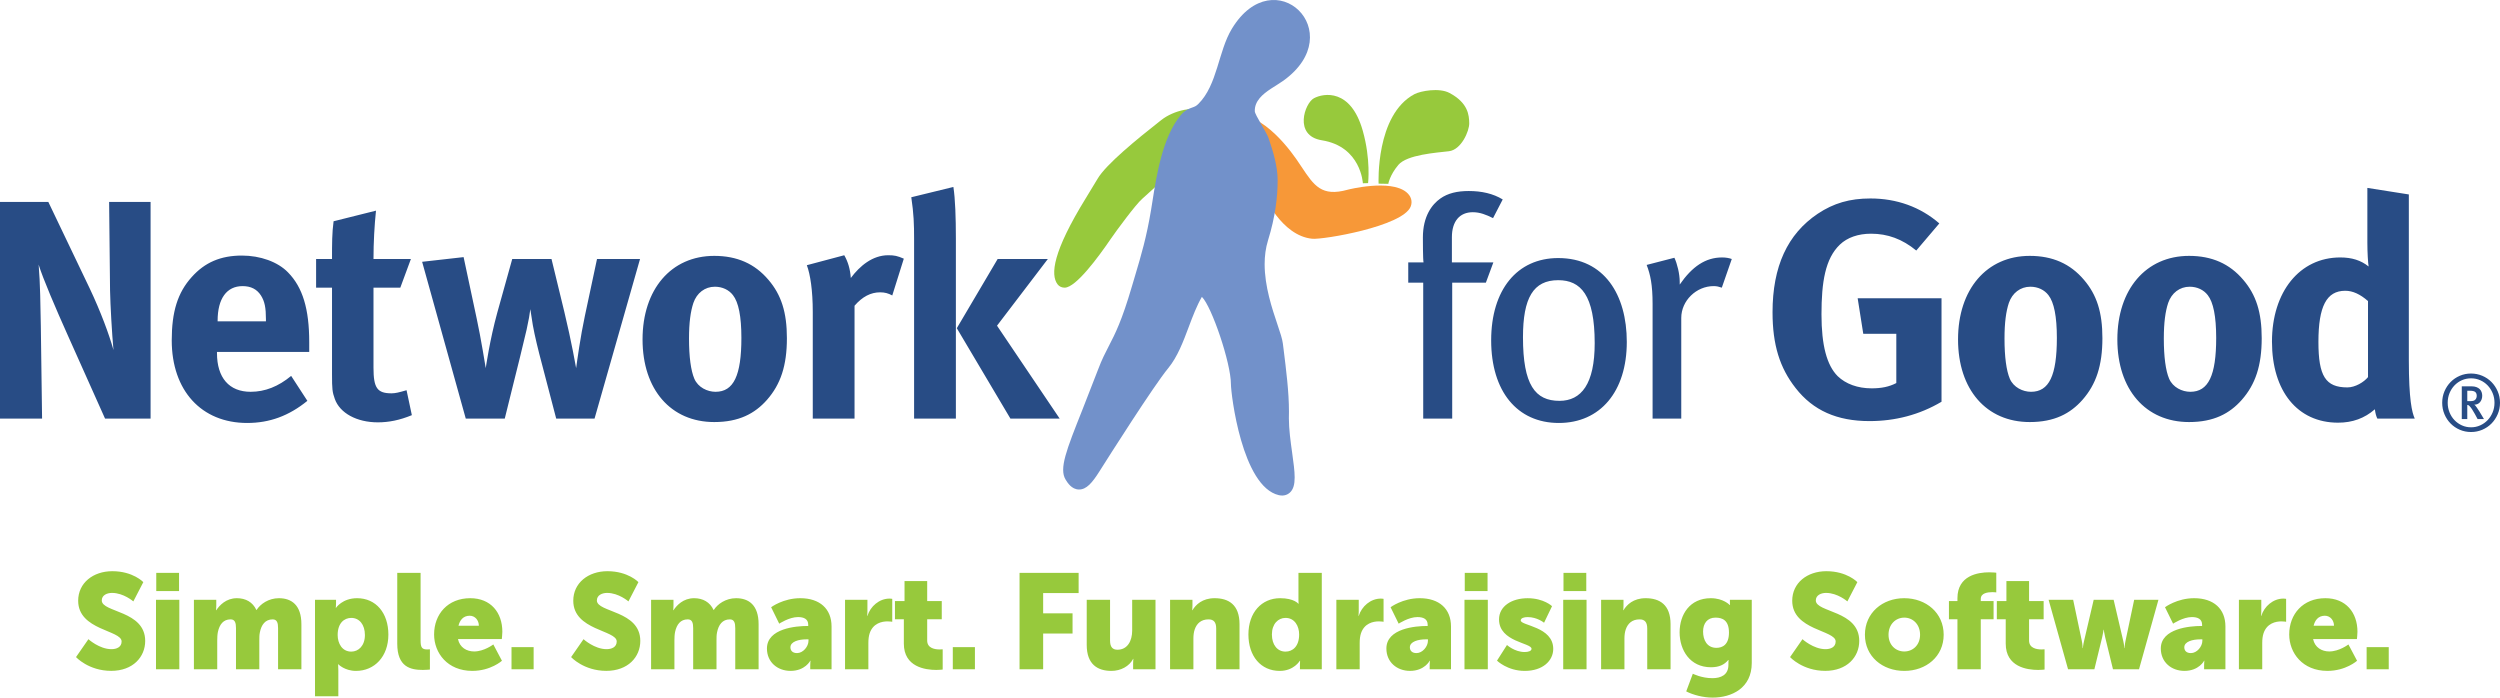
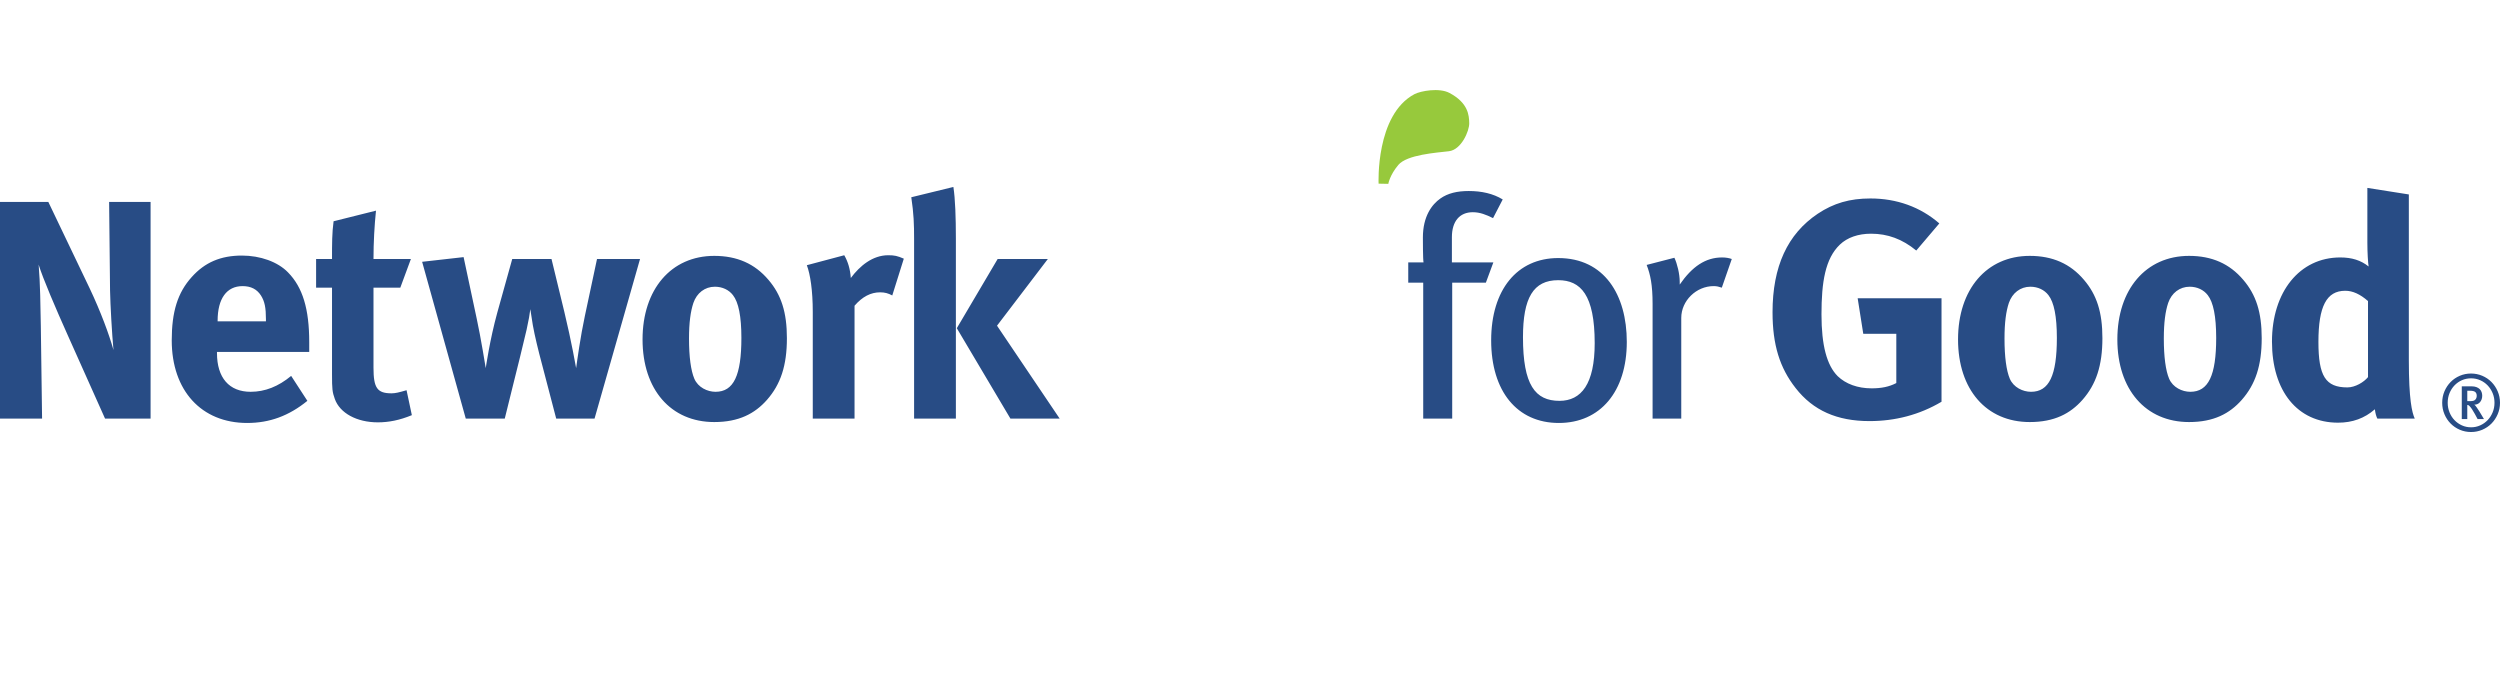
<svg xmlns="http://www.w3.org/2000/svg" version="1.1" id="Layer_1" x="0px" y="0px" viewBox="0 0 1453.24 405.51" style="enable-background:new 0 0 1453.24 405.51;" xml:space="preserve">
  <style type="text/css">
  .st0{fill:#284C85;}
	.st1{fill:#F79838;}
	.st2{fill:#97C93C;}
	.st3{fill:#7291CA;}
 </style>
  <g id="NFG_logo">
    <path id="NFG" class="st0" d="M867.9,126.8c-3.98-1.99-7.61-3.44-11.77-3.44c-7.62,0-12.15,5.26-12.15,14.5v14.68h24.1l-4.35,11.78   h-19.57v79.02h-16.85v-79.02h-8.7v-11.78h8.88c-0.37-1.81-0.37-13.04-0.37-14.5c0-12.32,5.26-19.2,10.16-22.65   c4.35-3.08,9.79-4.35,16.49-4.35c7.43,0,14.13,1.46,19.75,4.9L867.9,126.8z M906.14,245.87c-24.28,0-39.33-18.48-39.33-48.02   c0-29.36,15.05-47.84,38.97-47.84c26.82,0,39.87,21.38,39.87,48.75C945.65,227.57,930.25,245.87,906.14,245.87z M905.78,162.87   c-14.5,0-20.48,10.33-20.48,33.17c0,27.73,7.07,36.97,21.21,36.97c12.69,0,20.48-9.79,20.48-33.53   C926.99,171.39,918.83,162.87,905.78,162.87z M1000.88,167.22c-1.63-0.55-2.91-0.91-4.72-0.91c-10.15,0-18.85,8.52-18.85,18.49   v58.54h-16.67v-66.69c0-11.06-1.27-17.03-3.45-22.65l16.13-4.17c1.63,3.45,3.09,9.42,3.09,13.96v1.63   c7.25-10.51,15.03-15.77,24.65-15.77c2.17,0,4.16,0.37,5.61,0.91L1000.88,167.22z M1086.73,244.78c-18.85,0-32.8-6.16-42.95-19.21   c-9.25-11.79-13.41-25.19-13.41-44.04c0-26.64,8.7-45.49,26.28-57.28c9.24-6.16,18.66-8.88,30.63-8.88c15.22,0,29,4.9,40.04,14.5   l-13.4,15.77c-8.15-6.71-16.68-9.79-26.28-9.79c-7.43,0-13.77,2.17-18.13,6.34c-8.51,8.15-10.69,21.75-10.69,40.59   c0,17.94,3.09,29.55,9.43,35.89c4.71,4.53,11.6,7.07,19.75,7.07c5.62,0,10.15-0.9,14.32-3.08v-28.64h-19.21l-3.26-20.66h48.75   v60.17C1115.72,241.17,1101.59,244.78,1086.73,244.78z M1210.51,232.46c-7.07,7.98-16.31,12.88-30.63,12.88   c-25.19,0-41.68-18.84-41.68-48.03c0-29.17,16.67-48.57,41.68-48.57c13.23,0,23.57,4.54,31.54,13.96   c7.43,8.7,10.7,18.85,10.7,33.89C1222.11,212.53,1218.48,223.4,1210.51,232.46z M1190.75,171.57c-2.35-3.08-6.16-4.9-10.51-4.9   c-5.8,0-10.51,3.63-12.5,9.43c-1.63,4.9-2.53,11.42-2.53,20.66c0,10.69,1.08,18.66,3.08,23.38c2.17,5.07,7.61,7.61,12.33,7.61   c10.51,0,15.03-9.42,15.03-31.35C1195.64,183.9,1194.01,175.74,1190.75,171.57z M1303.12,232.46   c-7.06,7.98-16.31,12.88-30.62,12.88c-25.2,0-41.69-18.84-41.69-48.03c0-29.17,16.67-48.57,41.69-48.57   c13.23,0,23.56,4.54,31.53,13.96c7.43,8.7,10.69,18.85,10.69,33.89C1314.72,212.53,1311.09,223.4,1303.12,232.46z M1283.36,171.57   c-2.36-3.08-6.16-4.9-10.51-4.9c-5.8,0-10.51,3.63-12.5,9.43c-1.63,4.9-2.53,11.42-2.53,20.66c0,10.69,1.08,18.66,3.08,23.38   c2.17,5.07,7.61,7.61,12.32,7.61c10.51,0,15.04-9.42,15.04-31.35C1288.25,183.9,1286.62,175.74,1283.36,171.57z M1381.95,243.34   c-0.72-1.45-1.1-2.9-1.45-5.43c-5.99,5.25-13.05,7.79-21.39,7.79c-23.56,0-38.42-18.3-38.42-47.12c0-29,16.13-48.93,39.69-48.93   c6.7,0,11.96,1.63,16.49,5.26c-0.36-2-0.73-8.34-0.73-13.78v-31.9l24.11,3.8v96.43c0,22.83,1.81,30.26,3.44,33.88H1381.95z    M1376.52,175.01c-4.54-3.99-8.89-5.99-13.24-5.99c-10.88,0-15.59,9.06-15.59,29.73c0,19.93,4.17,26.45,16.85,26.45   c4.54,0,9.61-3.08,11.97-5.98V175.01z M1451.89,240.8c-0.89,2.07-2.1,3.88-3.62,5.42c-1.53,1.54-3.31,2.74-5.36,3.61   c-2.05,0.87-4.22,1.3-6.5,1.3c-2.31,0-4.48-0.44-6.51-1.3c-2.04-0.87-3.82-2.07-5.34-3.61c-1.52-1.54-2.72-3.34-3.6-5.42   c-0.88-2.07-1.32-4.3-1.32-6.67s0.44-4.6,1.32-6.67c0.88-2.07,2.08-3.88,3.6-5.42c1.52-1.54,3.3-2.74,5.34-3.61   c2.03-0.87,4.2-1.3,6.51-1.3c2.28,0,4.44,0.44,6.5,1.3c2.05,0.87,3.83,2.07,5.36,3.61c1.51,1.54,2.73,3.34,3.62,5.42   c0.89,2.07,1.35,4.3,1.35,6.67S1452.79,238.73,1451.89,240.8z M1448.96,228.53c-0.72-1.72-1.68-3.22-2.91-4.5   c-1.23-1.28-2.67-2.29-4.33-3.02c-1.67-0.73-3.43-1.09-5.3-1.09c-1.89,0-3.67,0.37-5.32,1.09c-1.64,0.73-3.08,1.74-4.31,3.02   c-1.22,1.28-2.19,2.78-2.89,4.5c-0.7,1.73-1.06,3.59-1.06,5.6c0,1.98,0.36,3.83,1.06,5.58c0.7,1.73,1.66,3.24,2.89,4.52   c1.22,1.28,2.66,2.29,4.31,3.04c1.65,0.75,3.43,1.12,5.32,1.12c1.87,0,3.63-0.37,5.3-1.12c1.66-0.74,3.1-1.76,4.33-3.04   c1.22-1.28,2.19-2.79,2.91-4.52c0.72-1.74,1.08-3.59,1.08-5.58C1450.04,232.12,1449.68,230.26,1448.96,228.53z M1438.61,240.62   c-0.63-1.16-1.19-2.09-1.68-2.81c-0.49-0.72-0.99-1.33-1.5-1.85c-0.18-0.19-0.35-0.32-0.51-0.41c-0.17-0.09-0.4-0.15-0.7-0.18v8.22   h-3.2v-19.01h5.76c1.06,0,1.98,0.14,2.74,0.44c0.78,0.29,1.41,0.68,1.91,1.16c0.5,0.49,0.87,1.07,1.11,1.74   c0.24,0.67,0.36,1.37,0.36,2.1c0,1.46-0.41,2.7-1.23,3.7c-0.82,1-1.95,1.52-3.38,1.52c0.18,0.08,0.38,0.26,0.61,0.52   c0.22,0.26,0.45,0.56,0.69,0.91c0.24,0.35,0.49,0.73,0.76,1.14c0.27,0.41,0.54,0.82,0.81,1.21l2.75,4.57h-3.7L1438.61,240.62z    M1438.85,227.87c-0.56-0.48-1.54-0.73-2.92-0.73h-1.71v6.04h1.62c0.81,0,1.44-0.06,1.89-0.19c0.44-0.12,0.82-0.33,1.12-0.64   c0.57-0.58,0.86-1.34,0.86-2.29C1439.72,229.09,1439.43,228.36,1438.85,227.87z M61.07,243.34l-21.57-48.21   c-7.07-15.77-14.68-33.53-17.04-41.32c0.91,10.33,1.09,25.19,1.27,35.7l0.73,53.83H0V117.38h28.09l24.1,50.38   c6.34,13.4,11.24,26.64,13.77,35.7c-0.9-9.79-1.81-25.92-1.99-34.62l-0.54-51.47h24.1v125.96H61.07z M126.13,204.56v0.72   c0,14.31,7.07,22.47,19.57,22.47c8.34,0,16.12-3.08,23.55-9.24l9.42,14.5c-10.69,8.7-21.93,12.86-34.98,12.86   c-26.64,0-43.86-18.85-43.86-48.02c0-16.68,3.44-27.73,11.6-36.79c7.61-8.52,16.85-12.5,29.18-12.5c10.69,0,20.84,3.62,26.82,9.79   c8.52,8.7,12.32,21.21,12.32,40.59c0,1.99,0,3.99,0,5.62H126.13z M154.59,185.71c0-6.89-0.73-10.51-2.9-13.95   c-2.35-3.63-5.8-5.44-10.69-5.44c-9.24,0-14.5,7.26-14.5,20.12v0.36h28.09V185.71z M219.64,245.51c-12.33,0-22.11-5.43-25.01-13.59   c-1.45-3.99-1.63-5.8-1.63-14.32v-50.38h-9.25v-16.67h9.25c0-9.06,0-15.04,0.91-21.93l24.65-6.17c-0.9,8.52-1.45,18.67-1.45,28.09   h21.75l-6.16,16.67h-15.59v46.57c0,11.79,2.18,14.86,10.52,14.86c2.18,0,4.35-0.54,8.7-1.81l3.08,14.5   C232.34,244.25,225.99,245.51,219.64,245.51z M345.6,243.34h-22.28l-8.34-31.9c-2-7.43-4.17-16.31-5.26-22.47   c-0.73-4.35-0.9-5.62-1.45-9.25c-0.54,3.99-0.72,5.26-2.17,11.97c-1.81,7.97-5.8,23.92-7.98,32.62l-4.71,19.03h-22.66l-25.37-91.16   l24.11-2.72l7.61,35.71c2.35,10.69,5.26,28.82,5.26,28.82s2.35-16.5,6.71-32.26l8.69-31.17h22.83l7.43,30.62   c4.17,17.22,6.88,32.81,6.88,32.81c0.55-3.99,2.53-18.48,5.07-30.27l7.07-33.16h25.01L345.6,243.34z M445.82,232.46   c-7.07,7.98-16.31,12.88-30.63,12.88c-25.19,0-41.68-18.84-41.68-48.03c0-29.17,16.67-48.57,41.68-48.57   c13.23,0,23.57,4.54,31.53,13.96c7.43,8.7,10.7,18.85,10.7,33.89C457.42,212.53,453.79,223.4,445.82,232.46z M426.07,171.57   c-2.35-3.08-6.16-4.9-10.51-4.9c-5.8,0-10.51,3.63-12.5,9.43c-1.63,4.9-2.54,11.42-2.54,20.66c0,10.69,1.09,18.66,3.09,23.38   c2.17,5.07,7.61,7.61,12.33,7.61c10.51,0,15.03-9.42,15.03-31.35C430.96,183.9,429.33,175.74,426.07,171.57z M518.67,171.75   c-2.35-1.27-4.35-1.82-7.07-1.82c-5.44,0-10.33,2.54-14.86,7.79v65.61h-24.28v-61.98c0-12.5-1.45-21.93-3.45-27.19l21.75-5.79   c2.17,3.8,3.44,7.97,3.81,13.23c5.26-7.07,12.68-13.23,21.75-13.23c3.63,0,5.26,0.36,9.06,1.99L518.67,171.75z M531.36,243.34   V138.77c0-8.16-0.18-14.51-1.63-24.11l24.47-5.98c1.08,6.89,1.45,17.76,1.45,30.09v104.57H531.36z M587.36,243.34l-31.17-52.56   l23.74-40.23h29.18l-29.55,38.77l36.43,54.02H587.36z">
  </path>
    <g id="Karl">
      <g>
-         <path class="st1" d="M817.51,111.7c-9.41-7.69-33.83-1.5-34.06-1.43c-15.21,4.26-19.59-2.34-26.86-13.27l-3.1-4.58     c-7.09-10.12-25.54-32.73-43.72-24.05l-7.42,3.55l7.61,4.3c13.45,7.61,17.27,10.29,18.36,11.15c0.54,2.32,4.97,21.26,4.97,21.26     c0,0.03,0.27,0.83,0.69,1.89c0.16,0.71,0.52,2.29,0.52,2.29c0.05,0.24,10.27,24.24,28.3,25.98c6.41,0.62,52.46-7.18,57.2-18.66     C821.22,117.13,820.3,113.98,817.51,111.7z">
-     </path>
        <g>
-           <path class="st2" d="M702.9,65.29c-8.21-4.31-20.82-1.05-27.79,4.45l-0.87,0.68c-13.22,10.38-31.34,25.14-36.21,33.49      l-6.82,11.24c-19.21,31.19-20.67,44.48-16.47,50.1c0.97,1.3,2.5,2,4.21,1.97c6.53-0.16,19.38-17.57,26.87-28.55      c2.97-4.36,14.44-19.92,18.11-23.07l14.62-13.25l2.12-1.96c0.44-0.37,2.07-1.15,3.06-1.62l3.68-1.96      c9.16-6.07,10.79-13.57,11.58-17.19c0,0,0.06-0.28,0.12-0.55c2.32-1.72,6.51-5.58,6.52-9.26c0-0.01,0-0.01,0-0.01      C705.63,67.87,704.6,66.19,702.9,65.29z">
-      </path>
-         </g>
-         <path class="st3" d="M732.22,57.08c3.52-4.24,9.59-7.16,13.8-10.18c39.07-28.14-5.29-70.79-29.92-30.21     c-8,13.17-8.35,32.63-19.49,43.71c-1.3,1.3-2.21,1.62-3.6,2.11c-1.79,0.64-4.25,1.5-6.71,4.47     c-10.52,12.64-14.06,35.19-16.4,50.12l-0.77,4.79c-2.66,16.03-5.71,26.27-9.24,38.13l-1.9,6.4c-5.9,20.13-9.72,27.55-13.43,34.71     c-2.08,4.03-4.05,7.83-6.2,13.54l-9.13,23.42c-9.37,23.57-13.65,34.34-9.81,40.68c1.05,1.72,3.49,5.73,7.76,5.78     c4.37,0.04,7.68-3.83,11.93-10.56c5.18-8.19,31.44-49.63,39.97-59.97c5.43-6.6,8.78-15.55,12.02-24.21     c2.26-6.03,4.62-12.2,7.55-17.25c5.73,5.62,16.88,38.5,16.88,50.71c0,5.7,6.4,59.62,27.86,64.57c3.32,0.76,5.43-0.61,6.41-1.49     c2.06-1.89,2.78-4.84,2.78-8.83c0-3.82-0.66-8.6-1.46-14.34c-0.9-6.43-1.9-13.64-1.9-20.01c0-0.46,0.01-0.92,0.02-1.39     c0.02-0.85,0.03-1.72,0.03-2.59c0-11.22-1.62-24.11-3.18-36.6l-0.37-2.9c-0.32-2.67-1.56-6.34-3.12-10.98     c-3.14-9.35-7.47-22.2-7.47-35.11c0-4.72,0.58-9.45,2-14.01c4.18-13.44,5.56-25.13,5.56-34.71c0-8.37-2.65-16.85-5.32-24.71     c-1.06-3.13-7.91-13.42-7.96-15.49C729.31,61.68,730.45,59.22,732.22,57.08z">
-     </path>
+           </g>
      </g>
      <path class="st2" d="M801.37,106.76c0,0-1.84-39.98,20.85-52.03c3.59-1.89,14.4-3.86,20.33-0.71    c10.99,5.82,11.4,13.06,11.51,17.56c0.11,4.51-4.59,15.49-11.81,16.33c-7.21,0.87-24.34,1.97-29.4,7.95    c-5.04,6.01-5.83,11.01-5.83,11.01L801.37,106.76z">
   </path>
-       <path class="st2" d="M792.23,106.53c0,0-1.04-21.34-23.83-24.98c-16.6-2.66-9.95-21.62-4.61-24.45    c5.67-3.01,21.42-5.7,28.36,18.83c4.77,16.8,3.11,30.52,3.11,30.52L792.23,106.53z">
-    </path>
    </g>
-     <path id="tagline" class="st2" d="M51.4,371.56c0,0,6.35,5.8,13.41,5.8c2.82,0,5.88-1.1,5.88-4.47c0-6.66-25.25-6.43-25.25-23.68   c0-10.35,8.7-17.17,19.84-17.17c12.07,0,18.03,6.35,18.03,6.35l-5.8,11.21c0,0-5.64-4.94-12.39-4.94c-2.82,0-5.96,1.25-5.96,4.39   c0,7.06,25.24,5.8,25.24,23.52c0,9.33-7.13,17.4-19.76,17.4c-13.17,0-20.46-8-20.46-8L51.4,371.56z M90.68,348.67h13.56v40.38   H90.68V348.67z M90.83,332.99h13.25v10.58H90.83V332.99z M112.71,348.67h13.01v3.53c0,1.33-0.16,2.51-0.16,2.51h0.16   c1.88-2.82,5.65-6.98,12-6.98c5.1,0,9.17,2.27,11.29,6.82h0.16c2.12-3.37,6.9-6.82,12.94-6.82c7.37,0,13.09,4,13.09,15.13v26.19   h-13.56v-23.91c0-2.98-0.55-5.1-3.14-5.1c-4.31,0-6.59,3.14-7.45,7.6c-0.31,1.41-0.31,3.06-0.31,4.7v16.7h-13.56v-23.91   c0-2.98-0.55-5.1-3.14-5.1c-4.23,0-6.43,2.98-7.37,7.29c-0.31,1.49-0.39,3.29-0.39,5.02v16.7h-13.56V348.67z M183.11,348.67h12.23   v2.04c0,1.33-0.16,2.59-0.16,2.59h0.16c0,0,3.68-5.57,12.23-5.57c10.98,0,18.19,8.62,18.19,21.17c0,12.78-8.08,21.09-18.82,21.09   c-6.59,0-10.27-3.84-10.27-3.84h-0.16c0,0,0.16,1.41,0.16,3.45v15.13h-13.56V348.67z M204.2,378.78c4.23,0,7.92-3.45,7.92-9.64   c0-6.04-3.21-9.96-7.92-9.96c-4.08,0-7.92,2.98-7.92,9.96C196.28,374,198.87,378.78,204.2,378.78z M230.93,332.99h13.56v39.36   c0,3.84,0.71,5.17,3.76,5.17c0.86,0,1.65-0.08,1.65-0.08v11.76c0,0-1.88,0.23-4.08,0.23c-7.21,0-14.9-1.72-14.9-15.29V332.99z    M273.35,347.73c11.92,0,18.66,8.31,18.66,19.52c0,1.33-0.31,4.23-0.31,4.23h-25.48c1.02,4.94,5.1,7.21,9.41,7.21   c5.8,0,11.13-4.08,11.13-4.08l5.02,9.49c0,0-6.51,5.88-17.25,5.88c-14.43,0-22.19-10.43-22.19-21.17   C252.34,356.98,260.33,347.73,273.35,347.73z M278.36,363.72c0-3.06-2.12-5.8-5.33-5.8c-3.92,0-5.8,2.82-6.51,5.8H278.36z    M297.34,376.19h12.86v12.86h-12.86V376.19z M339.2,371.56c0,0,6.35,5.8,13.41,5.8c2.82,0,5.88-1.1,5.88-4.47   c0-6.66-25.25-6.43-25.25-23.68c0-10.35,8.7-17.17,19.84-17.17c12.07,0,18.03,6.35,18.03,6.35l-5.8,11.21c0,0-5.65-4.94-12.39-4.94   c-2.82,0-5.96,1.25-5.96,4.39c0,7.06,25.24,5.8,25.24,23.52c0,9.33-7.13,17.4-19.76,17.4c-13.17,0-20.46-8-20.46-8L339.2,371.56z    M378.48,348.67h13.01v3.53c0,1.33-0.16,2.51-0.16,2.51h0.16c1.88-2.82,5.65-6.98,12-6.98c5.1,0,9.17,2.27,11.29,6.82h0.16   c2.12-3.37,6.9-6.82,12.94-6.82c7.37,0,13.09,4,13.09,15.13v26.19H427.4v-23.91c0-2.98-0.55-5.1-3.14-5.1   c-4.31,0-6.59,3.14-7.45,7.6c-0.31,1.41-0.31,3.06-0.31,4.7v16.7h-13.56v-23.91c0-2.98-0.55-5.1-3.14-5.1   c-4.23,0-6.43,2.98-7.37,7.29c-0.31,1.49-0.39,3.29-0.39,5.02v16.7h-13.56V348.67z M469.27,363.88h0.55v-0.71   c0-3.37-2.59-4.47-5.96-4.47c-5.1,0-10.9,3.84-10.9,3.84l-4.7-9.56c0,0,6.98-5.25,16.93-5.25c11.37,0,18.19,6.19,18.19,16.46v24.85   h-12.39v-2.43c0-1.33,0.16-2.51,0.16-2.51h-0.16c0,0-2.98,5.88-11.45,5.88c-7.53,0-13.72-5.02-13.72-13.01   C445.82,365.21,462.99,363.88,469.27,363.88z M463.31,379.64c3.53,0,6.66-3.84,6.66-7.13v-0.86h-1.25c-4.31,0-9.25,1.25-9.25,4.62   C459.47,378.15,460.64,379.64,463.31,379.64z M491.22,348.67h13.01v6.82c0,1.33-0.16,2.51-0.16,2.51h0.16   c1.73-5.49,6.82-10.04,12.86-10.04c0.78,0,1.57,0.16,1.57,0.16v13.33c0,0-1.1-0.24-2.74-0.24c-3.21,0-8.47,1.02-10.43,7.06   c-0.47,1.49-0.71,3.29-0.71,5.49v15.29h-13.56V348.67z M525.4,359.96h-5.17v-10.58h5.57v-11.6h13.17v11.6h8.47v10.58h-8.47v12.39   c0,4.55,4.63,5.17,7.21,5.17c1.1,0,1.8-0.08,1.8-0.08v11.76c0,0-1.49,0.23-3.69,0.23c-6.43,0-18.89-1.72-18.89-15.29V359.96z    M553.86,376.19h12.86v12.86h-12.86V376.19z M592.66,332.99H627v11.76h-20.62v11.76h17.09v11.76h-17.09v20.78h-13.72V332.99z    M631.71,348.67h13.56v23.68c0,3.76,1.49,5.33,4.31,5.33c5.8,0,8.55-5.1,8.55-11.13v-17.88h13.56v40.38h-13.01v-3.53   c0-1.33,0.16-2.51,0.16-2.51h-0.16c-2.2,4.31-7.21,6.98-12.62,6.98c-8,0-14.35-3.76-14.35-15.13V348.67z M680.16,348.67h13.01v3.53   c0,1.33-0.16,2.51-0.16,2.51h0.16c1.88-3.14,5.72-6.98,12.86-6.98c8.15,0,14.5,3.76,14.5,15.13v26.19h-13.56v-23.68   c0-3.76-1.49-5.33-4.47-5.33c-4.23,0-6.82,2.35-8,5.8c-0.55,1.57-0.78,3.37-0.78,5.33v17.88h-13.56V348.67z M744.13,347.73   c8.15,0,10.58,3.21,10.58,3.21h0.16c0,0-0.08-0.78-0.08-1.8v-16.15h13.56v56.06h-12.7v-2.67c0-1.25,0.08-2.27,0.08-2.27h-0.16   c0,0-3.37,5.88-11.68,5.88c-10.98,0-18.19-8.62-18.19-21.17C725.71,356.04,733.39,347.73,744.13,347.73z M747.27,378.78   c4.08,0,7.92-2.98,7.92-9.96c0-4.86-2.59-9.64-7.92-9.64c-4.23,0-7.92,3.45-7.92,9.64C739.35,374.86,742.56,378.78,747.27,378.78z    M776.82,348.67h13.01v6.82c0,1.33-0.16,2.51-0.16,2.51h0.16c1.73-5.49,6.82-10.04,12.86-10.04c0.78,0,1.57,0.16,1.57,0.16v13.33   c0,0-1.1-0.24-2.74-0.24c-3.21,0-8.47,1.02-10.43,7.06c-0.47,1.49-0.71,3.29-0.71,5.49v15.29h-13.56V348.67z M829.35,363.88h0.55   v-0.71c0-3.37-2.59-4.47-5.96-4.47c-5.1,0-10.9,3.84-10.9,3.84l-4.7-9.56c0,0,6.98-5.25,16.93-5.25c11.37,0,18.19,6.19,18.19,16.46   v24.85h-12.39v-2.43c0-1.33,0.16-2.51,0.16-2.51h-0.16c0,0-2.98,5.88-11.45,5.88c-7.53,0-13.72-5.02-13.72-13.01   C805.91,365.21,823.08,363.88,829.35,363.88z M823.39,379.64c3.53,0,6.66-3.84,6.66-7.13v-0.86h-1.25c-4.31,0-9.25,1.25-9.25,4.62   C819.55,378.15,820.73,379.64,823.39,379.64z M851.3,348.67h13.56v40.38H851.3V348.67z M851.46,332.99h13.25v10.58h-13.25V332.99z    M876,374.94c0,0,4.47,4.08,10.27,4.08c2.04,0,4-0.55,4-1.88c0-3.53-18.89-3.92-18.89-17.09c0-7.6,7.29-12.31,16.62-12.31   c9.41,0,14.19,4.62,14.19,4.62l-4.63,9.64c0,0-3.92-3.29-9.56-3.29c-2.04,0-4,0.55-4,1.96c0,3.06,18.89,3.53,18.89,16.54   c0,6.9-6.12,12.78-16.54,12.78c-10.11,0-16.15-5.96-16.15-5.96L876,374.94z M908.69,348.67h13.56v40.38h-13.56V348.67z    M908.85,332.99h13.25v10.58h-13.25V332.99z M930.72,348.67h13.01v3.53c0,1.33-0.16,2.51-0.16,2.51h0.16   c1.88-3.14,5.72-6.98,12.86-6.98c8.15,0,14.5,3.76,14.5,15.13v26.19h-13.56v-23.68c0-3.76-1.49-5.33-4.47-5.33   c-4.23,0-6.82,2.35-8,5.8c-0.55,1.57-0.78,3.37-0.78,5.33v17.88h-13.56V348.67z M995.4,394.22c4.86,0,9.33-1.8,9.33-7.76v-1.33   c0-0.47,0.08-1.49,0.08-1.49h-0.16c-2.35,2.82-5.41,4.23-10.11,4.23c-12.15,0-18.19-9.96-18.19-20.31   c0-10.27,5.88-19.83,18.11-19.83c7.37,0,10.98,3.92,10.98,3.92h0.23c0,0-0.08-0.47-0.08-0.94v-2.04h12.7v36.69   c0,14.74-11.76,20.15-22.81,20.15c-5.41,0-11.37-1.57-15.29-3.61l3.84-10.27C984.03,391.63,989.05,394.22,995.4,394.22z    M1005.04,367.72c0-7.13-3.76-8.7-7.84-8.7c-4.78,0-7.21,3.45-7.21,8.08c0,5.02,2.35,9.49,7.76,9.49   C1001.28,376.58,1005.04,374.78,1005.04,367.72z M1047.77,371.56c0,0,6.35,5.8,13.41,5.8c2.82,0,5.88-1.1,5.88-4.47   c0-6.66-25.25-6.43-25.25-23.68c0-10.35,8.7-17.17,19.83-17.17c12.07,0,18.03,6.35,18.03,6.35l-5.8,11.21c0,0-5.64-4.94-12.39-4.94   c-2.82,0-5.96,1.25-5.96,4.39c0,7.06,25.25,5.8,25.25,23.52c0,9.33-7.13,17.4-19.76,17.4c-13.17,0-20.46-8-20.46-8L1047.77,371.56z    M1106.88,347.73c12.78,0,22.97,8.54,22.97,21.25c0,12.62-10.19,21.01-22.89,21.01c-12.7,0-22.89-8.39-22.89-21.01   C1084.07,356.28,1094.26,347.73,1106.88,347.73z M1106.96,378.7c4.94,0,9.17-3.68,9.17-9.72c0-6.12-4.23-9.96-9.17-9.96   c-4.94,0-9.17,3.84-9.17,9.96C1097.79,375.01,1102.02,378.7,1106.96,378.7z M1137.85,359.96h-4.94v-10.58h4.94v-1.65   c0-13.25,12-15.05,18.5-15.05c2.43,0,4.08,0.24,4.08,0.24v11.45c0,0-0.94-0.16-2.2-0.16c-2.67,0-6.82,0.47-6.82,3.92v1.25h7.45   v10.58h-7.45v29.09h-13.56V359.96z M1165.92,359.96h-5.17v-10.58h5.57v-11.6h13.17v11.6h8.47v10.58h-8.47v12.39   c0,4.55,4.63,5.17,7.21,5.17c1.1,0,1.8-0.08,1.8-0.08v11.76c0,0-1.49,0.23-3.69,0.23c-6.43,0-18.89-1.72-18.89-15.29V359.96z    M1190.85,348.67h14.27l5.02,23.83c0.47,2.2,0.47,4.23,0.47,4.23h0.16c0,0,0.16-2.04,0.71-4.23l5.57-23.83h11.6l5.57,23.83   c0.55,2.2,0.63,4.23,0.63,4.23h0.16c0,0,0.08-2.04,0.55-4.23l5.02-23.83h14.11l-11.29,40.38h-15.13l-4.55-18.66   c-0.55-2.2-0.78-4.31-0.78-4.31h-0.16c0,0-0.24,2.12-0.78,4.31l-4.55,18.66h-15.29L1190.85,348.67z M1279.52,363.88h0.55v-0.71   c0-3.37-2.59-4.47-5.96-4.47c-5.1,0-10.9,3.84-10.9,3.84l-4.7-9.56c0,0,6.98-5.25,16.93-5.25c11.37,0,18.19,6.19,18.19,16.46v24.85   h-12.39v-2.43c0-1.33,0.16-2.51,0.16-2.51h-0.16c0,0-2.98,5.88-11.45,5.88c-7.53,0-13.72-5.02-13.72-13.01   C1256.07,365.21,1273.24,363.88,1279.52,363.88z M1273.56,379.64c3.53,0,6.66-3.84,6.66-7.13v-0.86h-1.25   c-4.31,0-9.25,1.25-9.25,4.62C1269.72,378.15,1270.89,379.64,1273.56,379.64z M1301.47,348.67h13.01v6.82   c0,1.33-0.16,2.51-0.16,2.51h0.16c1.72-5.49,6.82-10.04,12.86-10.04c0.78,0,1.57,0.16,1.57,0.16v13.33c0,0-1.1-0.24-2.74-0.24   c-3.21,0-8.47,1.02-10.43,7.06c-0.47,1.49-0.71,3.29-0.71,5.49v15.29h-13.56V348.67z M1351.72,347.73   c11.92,0,18.66,8.31,18.66,19.52c0,1.33-0.31,4.23-0.31,4.23h-25.48c1.02,4.94,5.1,7.21,9.41,7.21c5.8,0,11.13-4.08,11.13-4.08   l5.02,9.49c0,0-6.51,5.88-17.25,5.88c-14.43,0-22.19-10.43-22.19-21.17C1330.71,356.98,1338.71,347.73,1351.72,347.73z    M1356.74,363.72c0-3.06-2.12-5.8-5.33-5.8c-3.92,0-5.8,2.82-6.51,5.8H1356.74z M1375.71,376.19h12.86v12.86h-12.86V376.19z">
-   </path>
  </g>
</svg>